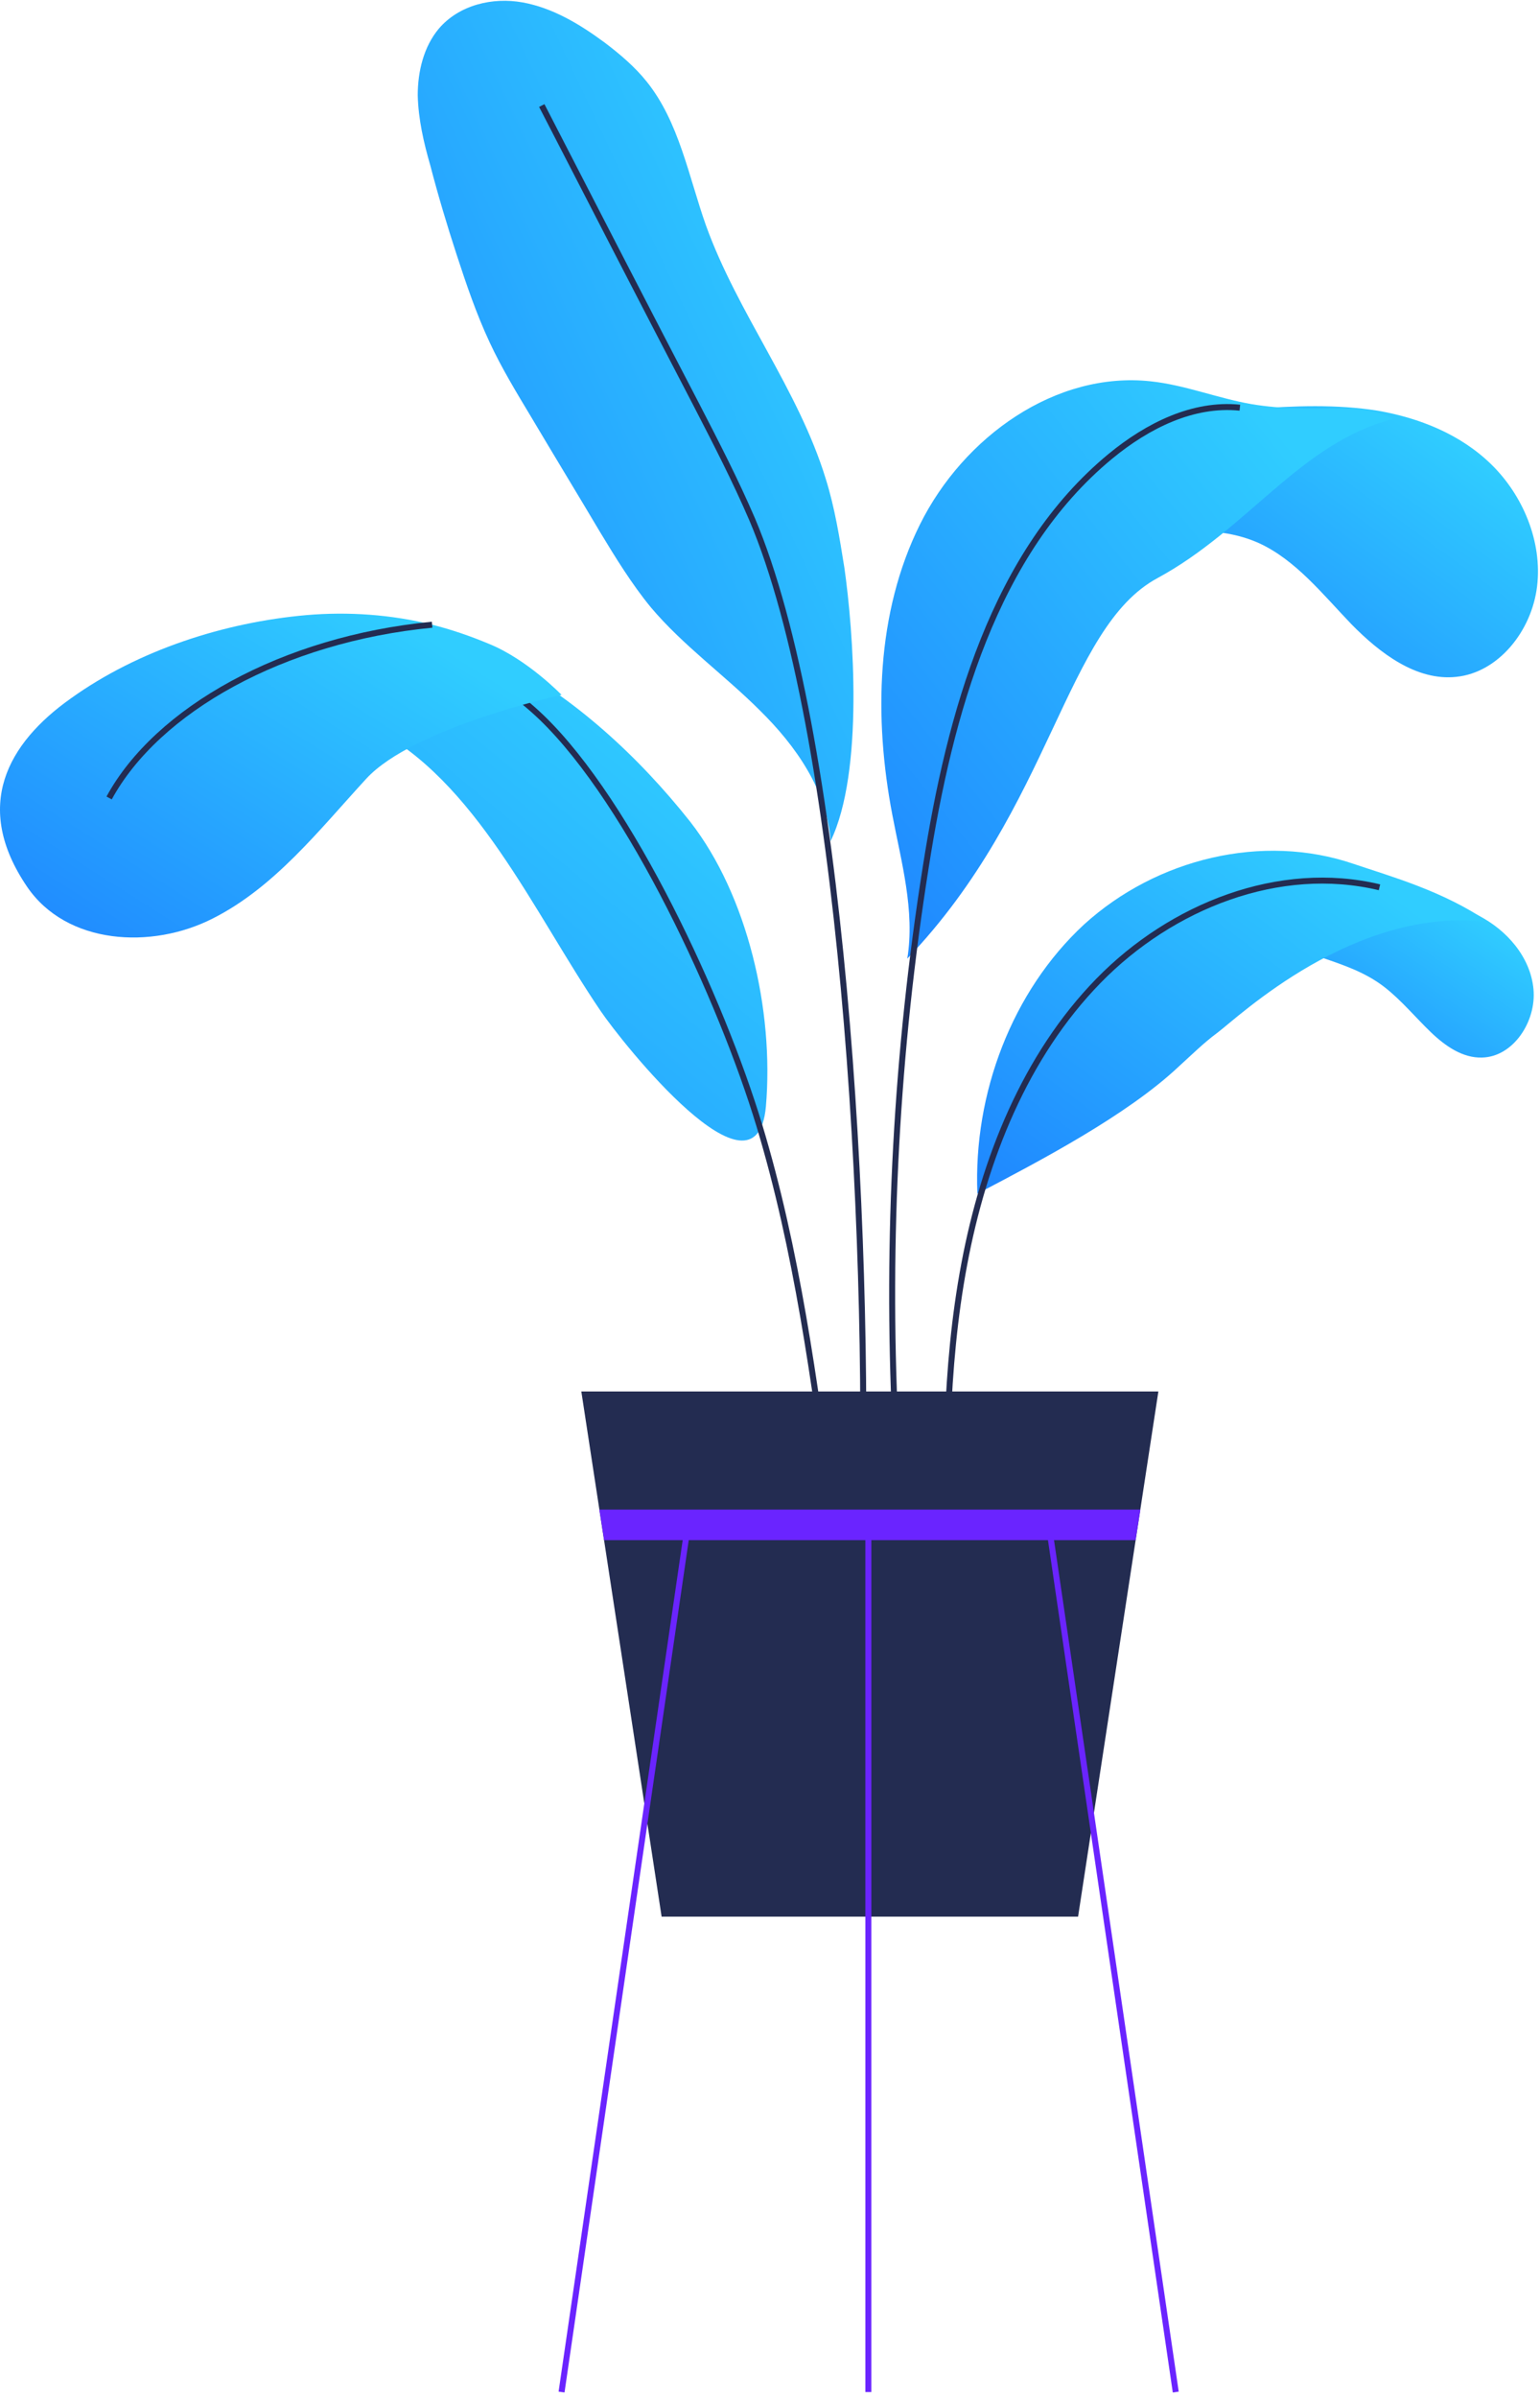
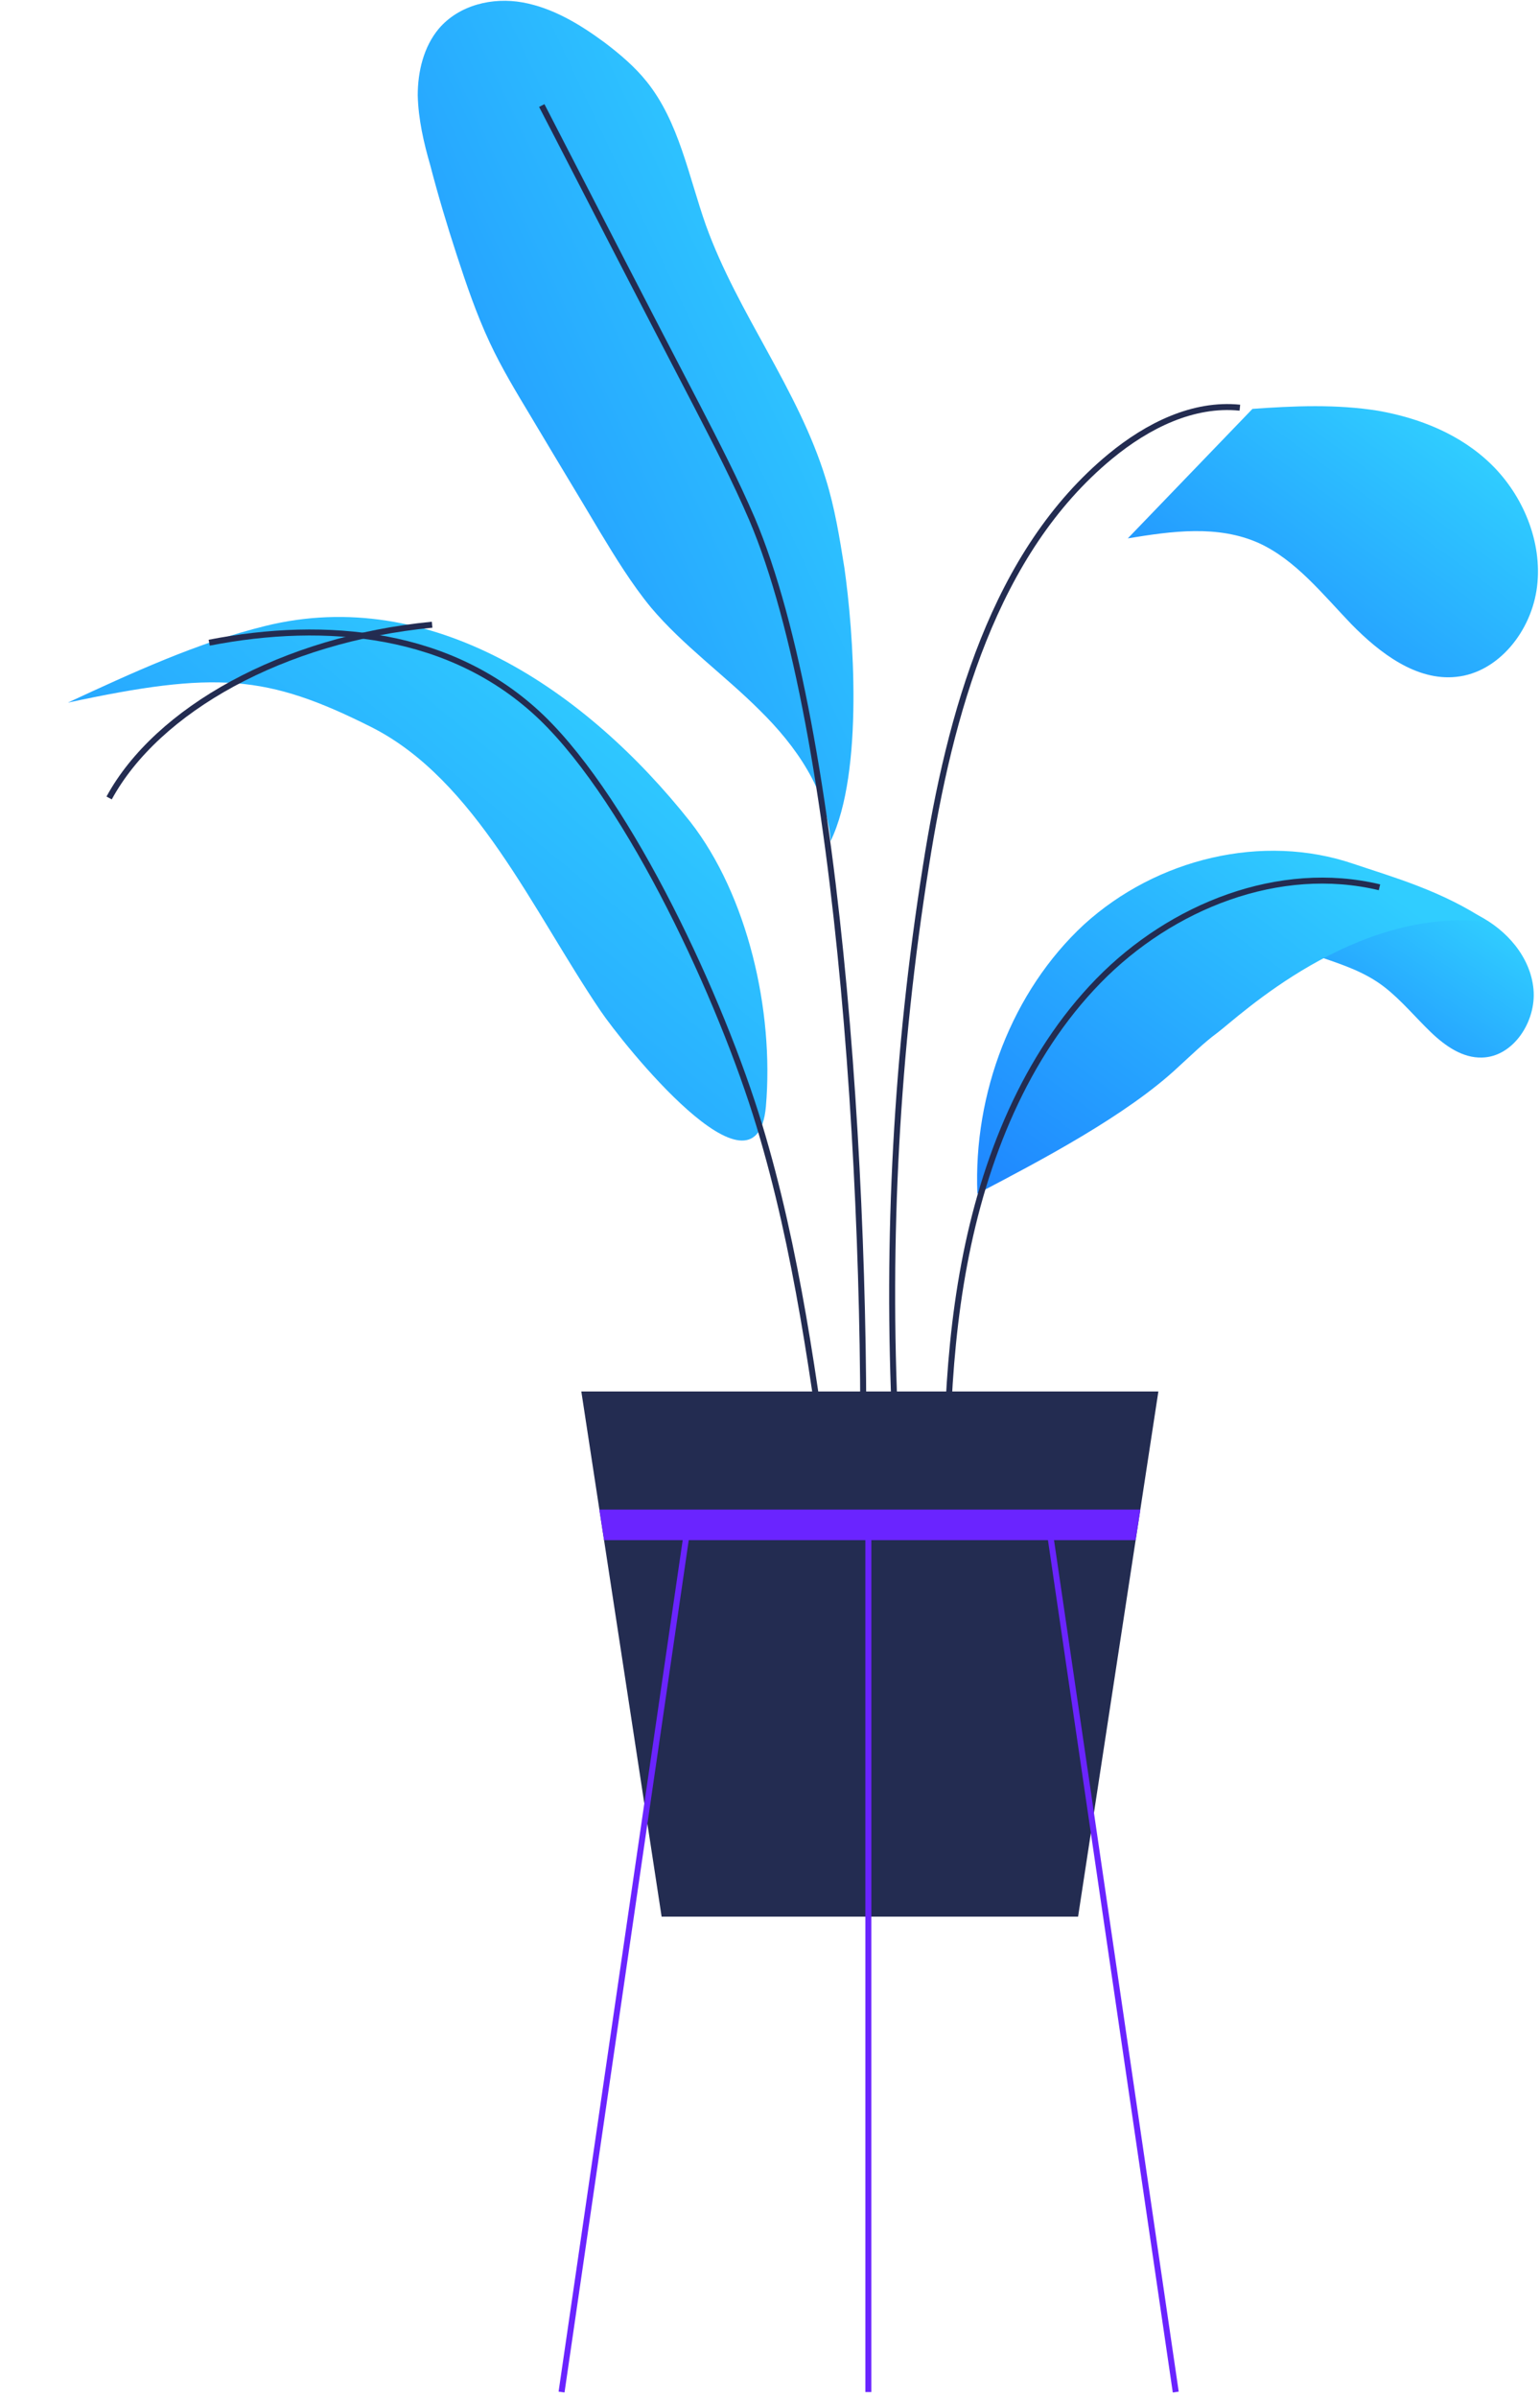
<svg xmlns="http://www.w3.org/2000/svg" width="257" height="400" viewBox="0 0 257 400" fill="none">
  <path d="M188.213 89.803C195.513 88.603 203.213 87.504 210.113 90.603C216.213 93.403 220.713 99.103 225.513 104.104C230.313 109.004 236.413 113.604 243.013 112.904C250.013 112.204 255.613 105.304 256.513 97.803C257.413 90.303 254.113 82.603 248.913 77.504C243.713 72.403 236.813 69.704 229.913 68.504C223.013 67.403 215.913 67.704 209.013 68.204" fill="url(#paint0_linear)" />
  <path d="M231.513 149.204C236.713 149.604 242.013 150.304 246.713 152.704C251.413 155.104 255.413 159.604 255.913 165.004C256.413 170.404 252.513 176.304 247.313 176.404C244.113 176.504 241.213 174.504 238.813 172.204C236.213 169.704 233.913 166.904 231.113 164.704C227.913 162.204 224.313 161.004 220.513 159.704C216.513 158.204 212.213 155.804 210.913 151.604" fill="url(#paint1_linear)" />
  <path d="M163.113 199.104C162.413 182.404 168.913 165.304 180.913 154.204C193.013 143.204 210.713 138.904 225.913 144.104C232.113 146.204 240.813 148.604 248.413 153.804C226.113 151.004 206.613 169.704 203.113 172.304C200.813 174.004 198.813 176.004 196.713 177.904C188.113 186.004 173.613 193.604 163.113 199.104Z" fill="url(#paint2_linear)" />
-   <path d="M151.413 159.904C152.713 151.904 150.413 143.804 148.913 135.904C145.813 119.704 146.213 102.204 153.513 87.504C160.813 72.803 176.213 61.904 192.013 63.603C197.713 64.204 203.113 66.403 208.813 67.403C214.113 68.303 219.613 68.204 225.013 68.103C227.413 68.103 230.613 68.803 232.413 69.903C217.013 73.903 208.313 88.204 193.213 96.403C177.713 104.704 175.613 134.604 151.413 159.904Z" fill="url(#paint3_linear)" />
  <path d="M138.613 140.304C138.013 131.804 132.813 124.404 126.813 118.504C120.913 112.604 114.013 107.704 108.613 101.304C105.413 97.404 102.713 93.004 100.113 88.704C96.313 82.304 92.413 75.904 88.613 69.504C86.213 65.504 83.713 61.404 81.713 57.104C79.513 52.404 77.813 47.404 76.213 42.504C74.613 37.604 73.113 32.604 71.813 27.604C70.713 23.804 69.813 19.904 69.713 15.904C69.713 11.904 70.713 7.804 73.213 4.804C76.613 0.804 82.213 -0.496 87.213 0.404C92.213 1.304 96.713 4.004 100.913 7.104C103.413 9.004 105.913 11.104 107.913 13.604C113.313 20.304 114.913 29.404 117.813 37.604C123.113 52.304 133.213 64.904 137.813 79.904C139.313 84.704 140.113 89.704 140.913 94.704C142.413 105.204 144.213 128.704 138.613 140.304Z" fill="url(#paint4_linear)" />
  <path d="M90.413 17.604C99.013 34.304 107.613 51.004 116.313 67.704C119.513 73.904 122.713 80.104 125.513 86.604C140.413 121.704 145.313 203.404 143.813 256.904" stroke="#232C51" stroke-miterlimit="10" />
  <path d="M206.913 68.004C199.113 67.204 191.513 71.004 185.313 76.104C165.913 92.104 158.513 119.004 154.513 144.504C149.613 175.304 147.913 206.604 149.413 237.804" stroke="#232C51" stroke-miterlimit="10" />
  <path d="M230.213 148.004C213.513 144.004 195.513 151.104 183.313 163.604C171.113 176.104 164.213 193.304 160.913 210.904C157.613 228.404 157.813 246.404 158.013 264.204" stroke="#232C51" stroke-miterlimit="10" />
  <path d="M115.213 137.104C97.713 115.004 71.913 97.604 44.313 104.404C32.913 107.204 22.113 112.204 11.313 117.204C36.013 111.904 44.513 112.504 62.013 121.304C79.413 130.104 89.013 152.104 100.213 168.604C103.713 173.804 126.213 202.104 127.813 184.604C129.213 168.504 124.713 149.304 115.213 137.104Z" fill="url(#paint5_linear)" />
  <path d="M34.913 107.204C54.413 103.404 75.413 105.304 90.413 119.704C105.313 134.104 120.413 166.904 126.713 187.704C133.013 208.504 135.913 230.404 138.813 252.104" stroke="#232C51" stroke-miterlimit="10" />
  <path d="M179.913 319.704H110.413L97.013 232.104H193.313L179.913 319.704Z" fill="#232C51" />
  <path d="M189.513 256.904L190.313 251.804H100.013L100.813 256.904H189.513Z" fill="#6A24FF" />
  <path d="M114.813 254.304L93.713 399.004" stroke="#6A24FF" stroke-miterlimit="10" />
  <path d="M175.013 254.304L196.213 399.004" stroke="#6A24FF" stroke-miterlimit="10" />
  <path d="M144.913 254.304V399.004" stroke="#6A24FF" stroke-miterlimit="10" />
-   <path d="M11.813 116.504C1.213 124.004 -4.587 134.504 4.513 147.904C11.113 157.604 25.313 158.404 35.513 153.204C45.813 148.004 53.213 138.504 61.113 129.904C69.013 121.304 93.713 115.904 93.713 115.904C93.713 115.904 88.013 110.004 81.613 107.404C78.513 106.104 75.313 105.004 72.113 104.204C65.313 102.504 58.113 102.004 51.113 102.604C37.513 103.804 23.113 108.404 11.813 116.504Z" fill="url(#paint6_linear)" />
  <path d="M72.113 104.204C47.213 106.604 26.213 118.404 18.213 133.104" stroke="#232C51" stroke-miterlimit="10" />
  <defs>
    <linearGradient id="paint0_linear" x1="192.981" y1="119.756" x2="232.671" y2="65.285" gradientUnits="userSpaceOnUse">
      <stop stop-color="#1E83FF" />
      <stop offset="1" stop-color="#30CDFF" />
    </linearGradient>
    <linearGradient id="paint1_linear" x1="214.051" y1="180.487" x2="237.197" y2="145.738" gradientUnits="userSpaceOnUse">
      <stop stop-color="#1E83FF" />
      <stop offset="1" stop-color="#30CDFF" />
    </linearGradient>
    <linearGradient id="paint2_linear" x1="169.008" y1="207.681" x2="219.423" y2="139.468" gradientUnits="userSpaceOnUse">
      <stop stop-color="#1E83FF" />
      <stop offset="1" stop-color="#30CDFF" />
    </linearGradient>
    <linearGradient id="paint3_linear" x1="153.026" y1="174.371" x2="239.856" y2="104.735" gradientUnits="userSpaceOnUse">
      <stop stop-color="#1E83FF" />
      <stop offset="1" stop-color="#30CDFF" />
    </linearGradient>
    <linearGradient id="paint4_linear" x1="74.779" y1="161.323" x2="174.336" y2="114.496" gradientUnits="userSpaceOnUse">
      <stop stop-color="#1E83FF" />
      <stop offset="1" stop-color="#30CDFF" />
    </linearGradient>
    <linearGradient id="paint5_linear" x1="19.447" y1="203.345" x2="98.508" y2="107.518" gradientUnits="userSpaceOnUse">
      <stop stop-color="#1E83FF" />
      <stop offset="1" stop-color="#30CDFF" />
    </linearGradient>
    <linearGradient id="paint6_linear" x1="6.529" y1="164.479" x2="51.629" y2="93.537" gradientUnits="userSpaceOnUse">
      <stop stop-color="#1E83FF" />
      <stop offset="1" stop-color="#30CDFF" />
    </linearGradient>
  </defs>
</svg>